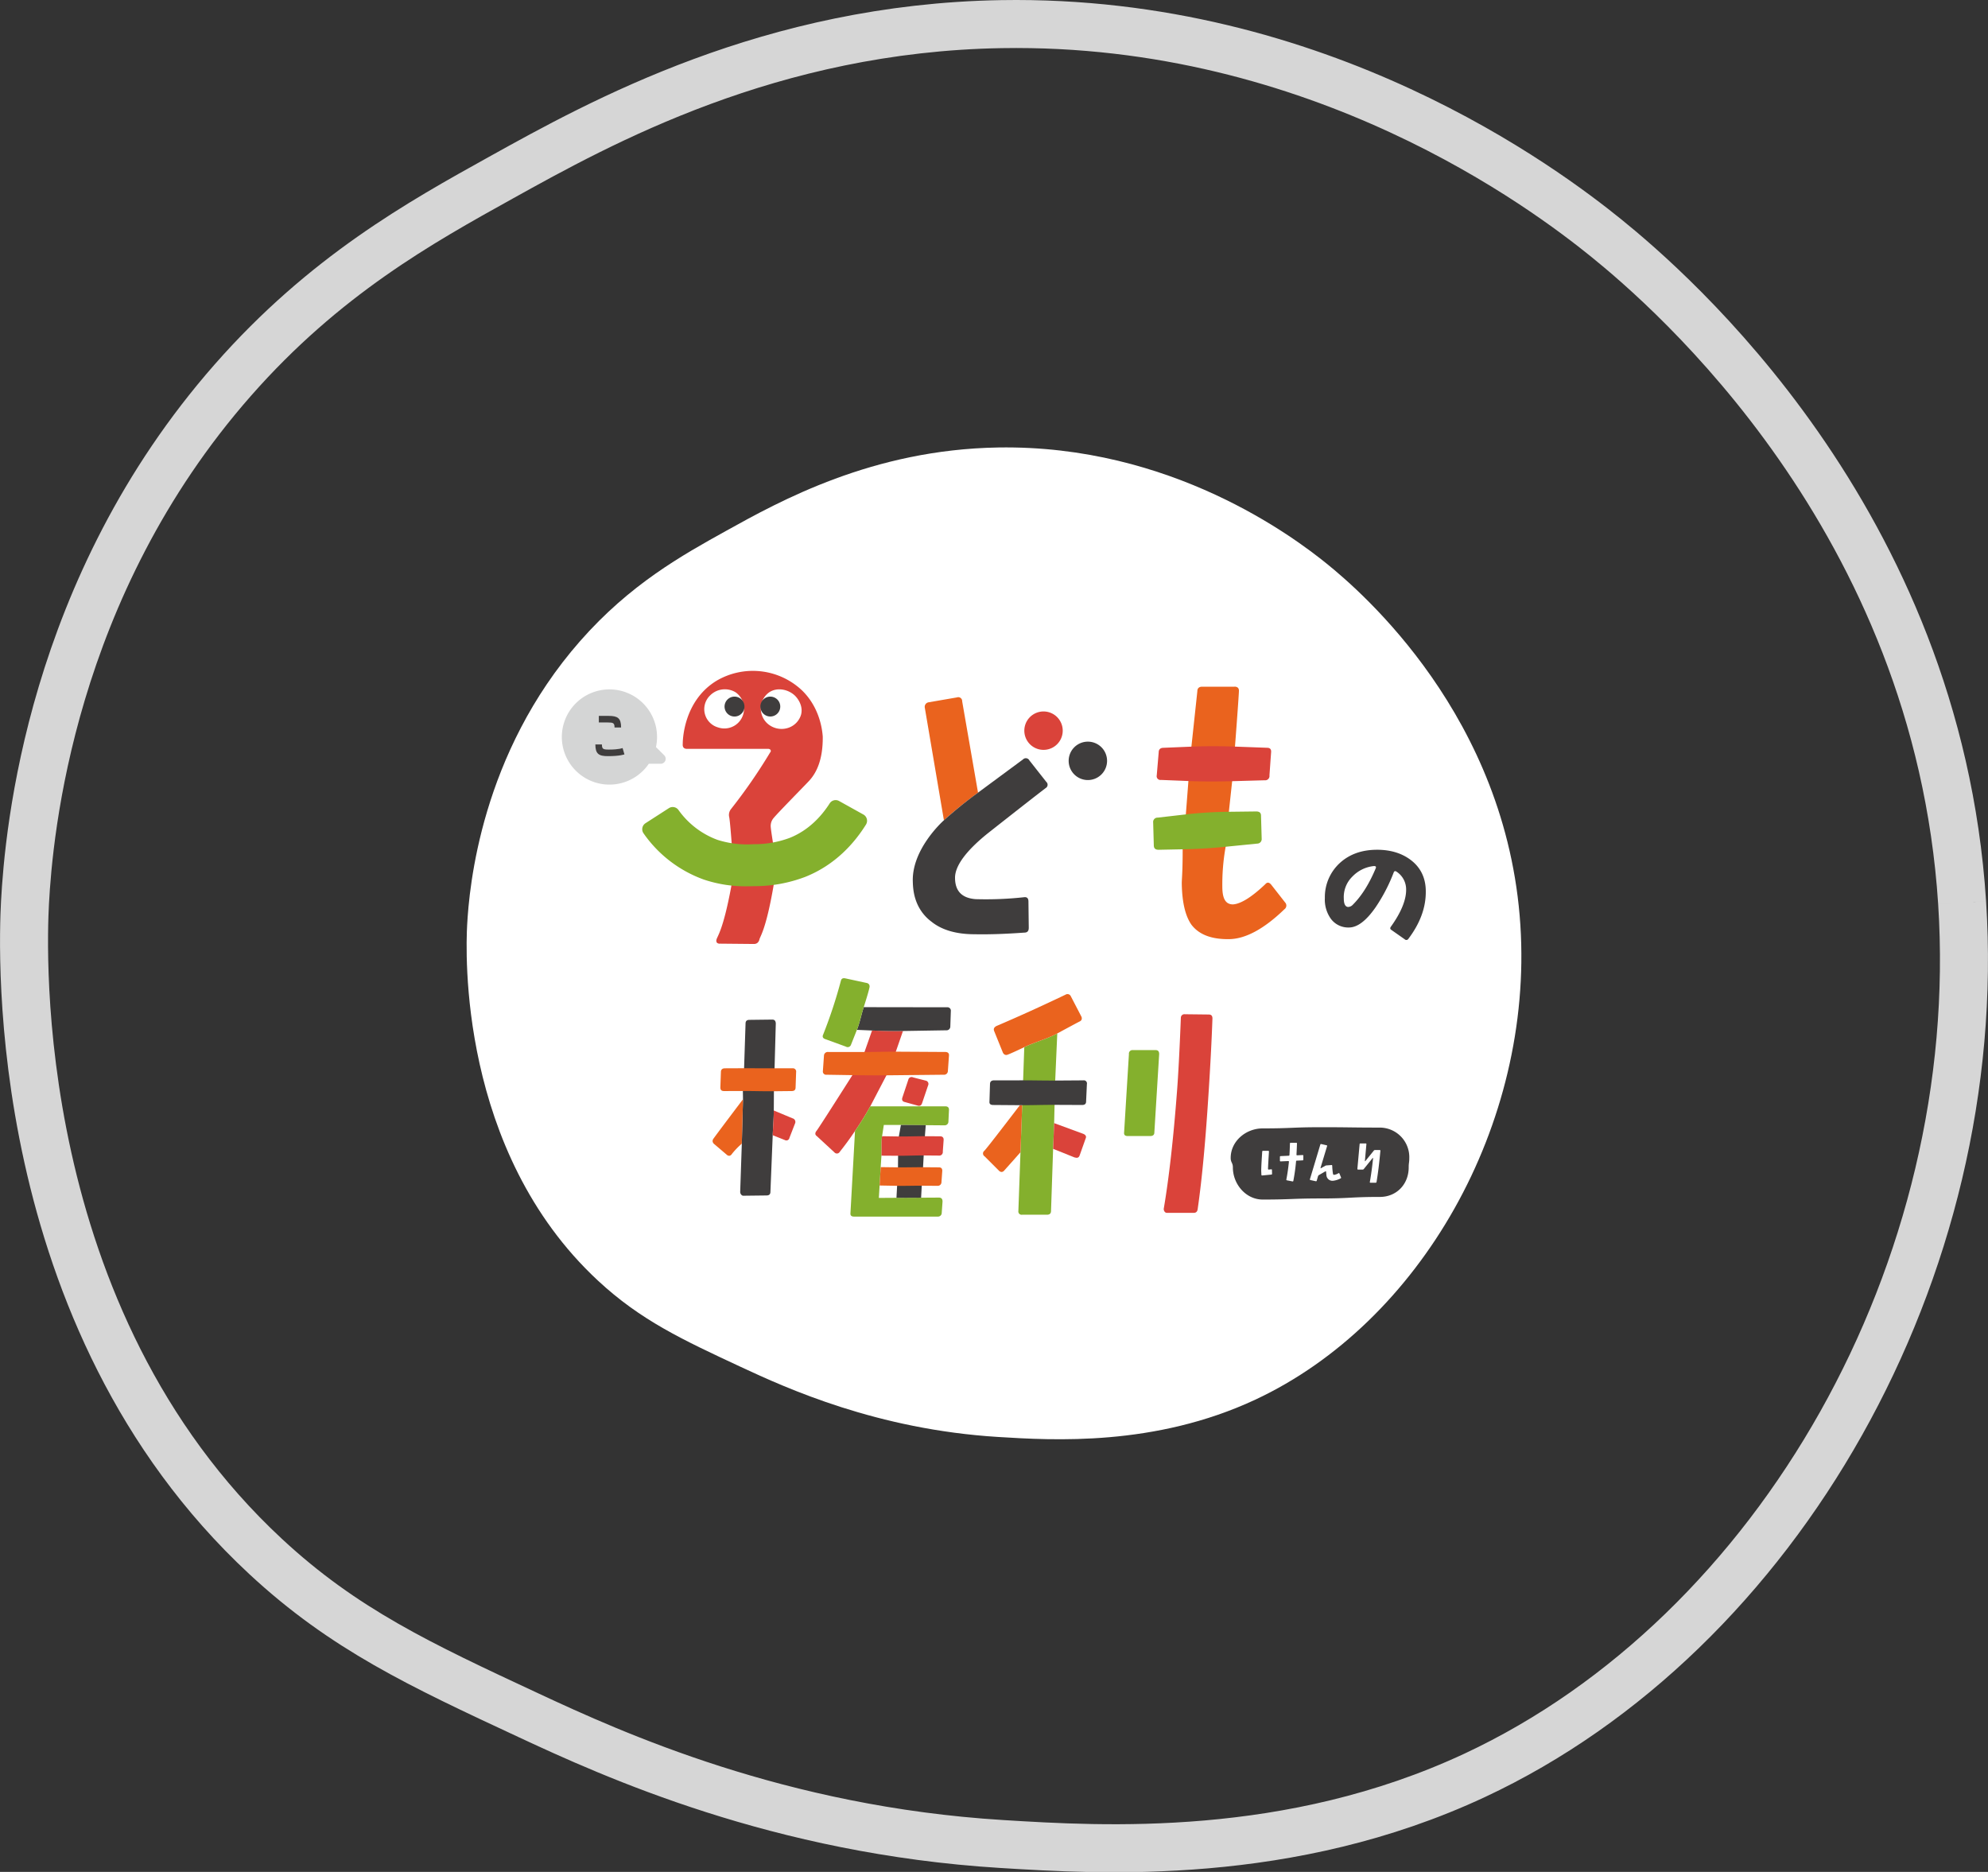
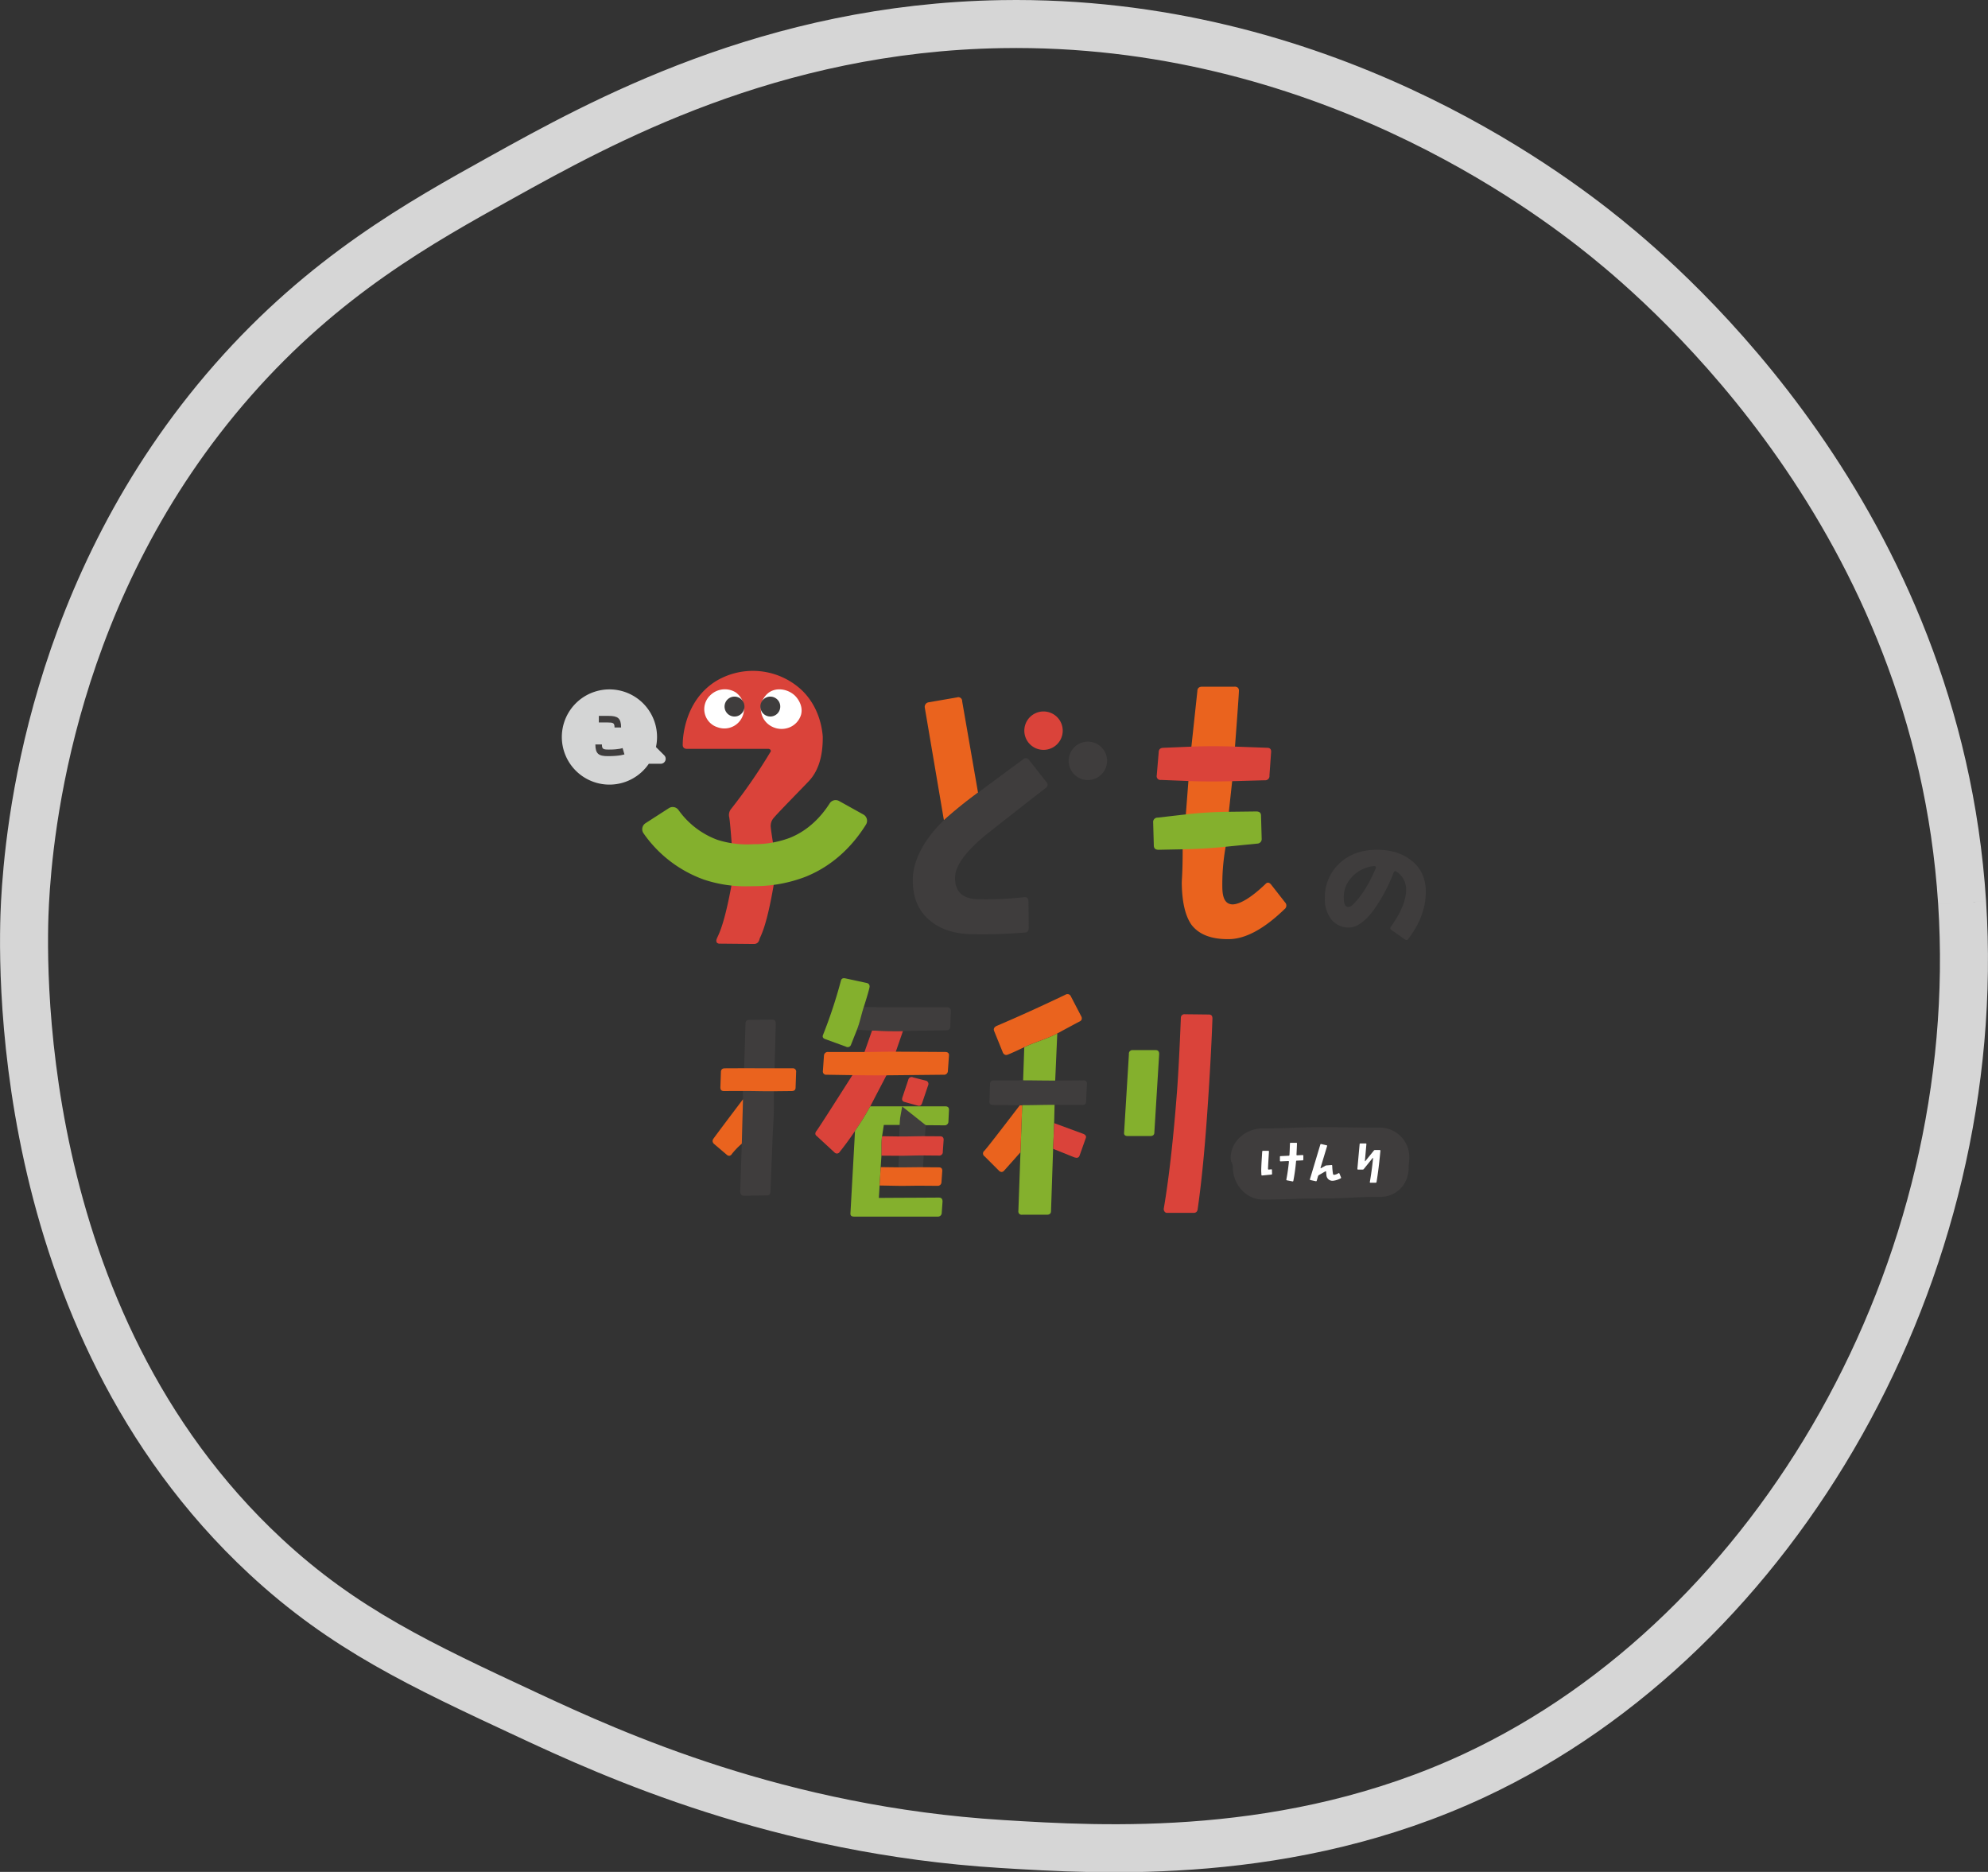
<svg xmlns="http://www.w3.org/2000/svg" width="828.272" height="779.849" viewBox="0 0 828.272 779.849">
  <rect x="0" y="0" width="828.272" height="779.849" fill="#333333" stroke="none" />
  <defs>
    <clipPath id="a">
      <rect width="439.45" height="413.218" fill="none" />
    </clipPath>
  </defs>
  <g transform="translate(-745.589 -5627.999)">
    <path d="M807.477,366.061c9.9,152.821-76.642,304.495-203.073,363.57-77.1,36.013-155.271,31.185-197.174,28.6-92.635-5.72-161.789-37.185-197.165-53.681-44.908-20.93-76.761-35.765-109.412-66.1C-6.54,538.888-.643,385.64.4,366.061,1.977,336.695,11,234.837,86.978,148.376c38.307-43.6,78.255-65.781,111.685-84.341C240.181,40.981,311.023,1.649,407.232.049,539.961-2.151,634.093,68.886,659.112,89.1,685.574,110.5,797.126,206.285,807.479,366.057" transform="translate(755.602 5638)" fill="none" stroke="#fff" stroke-width="20" opacity="0.8" />
    <g transform="translate(116 1191.4)">
      <g transform="translate(824 4623)">
        <g clip-path="url(#a)">
-           <path d="M439.031,199.03c5.382,83.09-41.671,165.556-110.412,197.676-41.918,19.581-84.422,16.955-107.2,15.55-50.366-3.11-87.966-20.218-107.2-29.187-24.417-11.38-41.735-19.446-59.488-35.936C-3.556,293-.349,209.675.217,199.03c.858-15.967,5.765-71.347,47.073-118.357,20.828-23.708,42.548-35.765,60.724-45.857C130.588,22.281,169.105.9,221.415.027c72.166-1.2,123.346,37.427,136.949,48.419,14.387,11.631,75.039,63.712,80.668,150.581" transform="translate(0 0)" fill="#fff" />
-         </g>
+           </g>
      </g>
      <g transform="translate(863.672 4716.078)">
        <path d="M103.6,436.78c-.646-8.888-1.122-14.447-1.39-15.669a3.925,3.925,0,0,1,.679-3.245,225.678,225.678,0,0,0,16.379-23.685.832.832,0,0,0,.134-1.087,1.186,1.186,0,0,0-.808-.4H84.618c-1.221,0-1.9-.68-1.762-2.033-.015-.8.015-17.777,14.06-26.329a29.842,29.842,0,0,1,35.576,3.946c7.409,7.145,8.481,16.388,8.694,19.271.119,9.976-2.814,15.316-5.6,18.369-1.9,2.074-13.708,14.005-15.1,15.867a5.682,5.682,0,0,0-.65,1.173,5.283,5.283,0,0,0-.3,2.481c.268,2.645,1.275,8.4,1.6,11.113a40.694,40.694,0,0,1,.184,6.666,51.7,51.7,0,0,1-.759,7.241c-3.083,17.579-5.42,20.234-5.763,21.623a2.532,2.532,0,0,1-.867,1.464,2.335,2.335,0,0,1-1.435.432l-14.07-.134a1.654,1.654,0,0,1-1.369-.441,1.56,1.56,0,0,1-.119-1.32c.328-1.345,2.729-3.861,6.039-21.564a53.939,53.939,0,0,0,.619-13.736" transform="translate(-32.483 -360.184)" fill="#da433a" />
        <path d="M98.731,484.692a54.493,54.493,0,0,1-17.991-2.814,52.059,52.059,0,0,1-25.073-19.228,2.971,2.971,0,0,1,.667-4.148c.046-.033.094-.066.142-.1l9.72-6.262a2.952,2.952,0,0,1,3.98.725,34.589,34.589,0,0,0,16.288,12.481,40.66,40.66,0,0,0,14.954,1.8,42.01,42.01,0,0,0,15.231-2.665c7.98-3.221,13.271-9.191,16.562-14.348a2.938,2.938,0,0,1,3.921-.968l10.11,5.623a2.983,2.983,0,0,1,1.155,4.057c-.025.044-.051.089-.078.132-4.735,7.6-12.656,16.7-25.128,21.723a59.277,59.277,0,0,1-21.338,3.935c-.889.025-1.941.05-3.122.05" transform="translate(-21.608 -394.927)" fill="#84b02d" />
        <path d="M114.173,381.406a8.176,8.176,0,0,1-10.825,7.291,7.907,7.907,0,0,1-3.388-13.212,8.632,8.632,0,0,1,10.755-1.385,8.3,8.3,0,0,1,3.455,7.306" transform="translate(-38.285 -365.133)" fill="#fff" />
        <path d="M119.817,382a4.147,4.147,0,1,1-4.151-4.143h.008A4.143,4.143,0,0,1,119.817,382" transform="translate(-43.731 -367.115)" fill="#3f3d3d" />
        <path d="M136.39,381.429a8.488,8.488,0,0,0,2.372,5.33,8.838,8.838,0,0,0,9.564,1.96,8.27,8.27,0,0,0,4.81-5.27c1.132-4.3-2.224-7.643-2.537-7.941-2.636-2.546-7.3-3.7-10.755-1.385a8.285,8.285,0,0,0-3.454,7.306" transform="translate(-53.474 -365.159)" fill="#fff" />
        <path d="M136.075,382a4.143,4.143,0,1,0,4.143-4.143A4.143,4.143,0,0,0,136.075,382" transform="translate(-53.358 -367.115)" fill="#3f3d3d" />
        <path d="M332.985,396.033a8,8,0,1,1,0-.006Z" transform="translate(-124.297 -371.104)" fill="#da433a" />
        <path d="M363.379,416.714a8,8,0,1,1-8-8,8,8,0,0,1,8,8Z" transform="translate(-136.218 -379.213)" fill="#3f3d3d" />
        <path d="M42.653,400.355l-3.439-3.43a19.625,19.625,0,0,0,.452-4.169,19.834,19.834,0,1,0-3.43,11.132h4.949a2.067,2.067,0,0,0,1.469-3.533" transform="translate(0 -365.173)" fill="#d4d5d5" />
        <path d="M35.093,407.1s-1.856.735-6.869.735c-3.777,0-5.246-.889-5.246-4.864h2.735c0,1.926.526,2.129,2.914,2.129,4.307,0,5.692-.636,5.692-.636Zm-7.042-13.3H24.423v-2.735h4.025c3.8,0,5.251.889,5.251,4.839H30.964c0-1.9-.536-2.1-2.908-2.1" transform="translate(-9.01 -372.295)" fill="#3f3d3d" />
        <path d="M256.713,429.514q-3.975-23.428-7.955-46.846a1.908,1.908,0,0,1,1.454-2.274c.054-.012.109-.021.163-.029l11.778-2.032a1.622,1.622,0,0,1,2.164,1.628q3.305,19.02,6.605,38.046c-4.9,3.623-9.692,7.415-14.209,11.5" transform="translate(-97.526 -367.264)" fill="#ea631e" />
        <path d="M267.715,434.42q9.351-6.916,18.706-13.822a1.659,1.659,0,0,1,2.705.407l7.034,8.928a1.592,1.592,0,0,1-.268,2.58c-4.6,3.517-12.725,9.876-24.23,18.944-9.059,7.307-13.526,13.533-13.526,18.4,0,5.549,2.839,8.519,8.66,8.933a146.127,146.127,0,0,0,20.166-.813c1.216-.139,1.757.541,1.757,1.762l.134,10.958c0,1.35-.536,2.033-1.891,2.033-7.582.547-14.482.809-20.706.68-7.582,0-13.669-1.762-18-5.281a18.522,18.522,0,0,1-3.876-3.931c-3.6-4.958-3.766-10.314-3.841-12.849-.358-13.08,11.779-24.356,12.968-25.428a182.7,182.7,0,0,1,14.209-11.5" transform="translate(-94.318 -383.668)" fill="#3f3d3d" />
        <path d="M426.594,424.238q.536-6.943,1.072-13.9c.367-4.78.735-9.564,1.246-14.328l2.476-23.073c0-1.349.814-1.891,2.032-1.891h13.4a1.975,1.975,0,0,1,1.5.469,1.815,1.815,0,0,1,.391,1.29c-.025,1.34-.675,10.561-1.641,23.2-.367,4.8-.908,11.906-1.173,14.4q-.692,6.372-1.379,12.756c-.522,4.846-.531,9.757-1.336,14.566a88.723,88.723,0,0,0-1.374,17.508c.1,2.07.4,4.8,2.267,5.966a4.073,4.073,0,0,0,2.345.531c3.112-.273,7.582-2.978,13.261-8.387.813-.948,1.622-.814,2.437.134l5.822,7.439a1.881,1.881,0,0,1-.273,2.844c-8.387,8.119-16.1,12.313-22.869,12.452-7.311.134-12.584-1.762-15.838-5.956-2.579-3.658-3.926-9.341-4.06-17.188-.015-1.122.174-3.007.273-6.635.089-3.241.1-5.9.095-7.638-.019-4.869.963-9.693,1.335-14.552" transform="translate(-166.613 -364.44)" fill="#ea631e" />
        <path d="M417.565,472.325q-4.988.1-9.976.2c-1.35,0-2.032-.541-2.032-1.9l-.264-9.462a1.812,1.812,0,0,1,1.9-2.032q5.862-.669,11.713-1.349a174.21,174.21,0,0,1,17.927-1.087l11.365-.134c1.354,0,2.032.541,2.032,1.757l.273,9.608a1.876,1.876,0,0,1-1.713,2.026c-.061.005-.122.007-.184.007l-13.112,1.305c-5.95.6-11.94.952-17.921,1.072" transform="translate(-158.926 -397.975)" fill="#84b02d" />
        <path d="M420.916,426.34l-11.43-.452A1.563,1.563,0,0,1,407.724,424l.81-9.6c0-1.221.675-1.9,2.025-1.9l11.607-.48c6.045-.247,12.11-.235,18.155-.01q6.715.235,13.415.486c1.221,0,1.762.675,1.629,1.9L454.682,424a1.8,1.8,0,0,1-2.032,2.033q-6.753.186-13.51.377c-6.074.164-12.154.173-18.229-.065" transform="translate(-159.864 -380.438)" fill="#da433a" />
        <path d="M557.8,519.889a.986.986,0,0,1-1.563.223l-5.508-3.87c-.6-.372-.67-.819-.223-1.414,4.316-6.028,6.4-11.238,6.326-15.555a8.815,8.815,0,0,0-3.944-7.294c-.6-.446-1.042-.3-1.266.372a70.545,70.545,0,0,1-7.516,14.439c-3.871,5.582-7.592,8.41-11.09,8.41a8.966,8.966,0,0,1-7.666-3.8,13.754,13.754,0,0,1-2.382-8.485,19.285,19.285,0,0,1,6.326-14.662c3.945-3.572,9.006-5.359,15.034-5.433,5.879-.075,10.717,1.415,14.513,4.317,4.168,3.2,6.251,7.665,6.177,13.322,0,6.623-2.456,13.1-7.219,19.425M543.44,489.6a14.4,14.4,0,0,0-9.005,4.391,11.933,11.933,0,0,0-3.572,9.154c0,2.308.67,3.5,1.861,3.5a2.822,2.822,0,0,0,1.935-.968c3.721-3.721,6.846-8.782,9.527-15.182.223-.6,0-.894-.745-.894" transform="translate(-205.07 -408.273)" fill="#3f3d3d" />
        <path d="M431.26,627.658c-1.227,19.516-2.676,35.8-4.572,48.957q-.168,1.672-1.673,1.672H413.863a1.17,1.17,0,0,1-1-.557,1.883,1.883,0,0,1-.334-1.115c2.118-12.379,4.014-28.884,5.576-49.514.446-5.911,1-15.836,1.561-30.11a1.473,1.473,0,0,1,1.673-1.45l9.925.112c1.115,0,1.561.557,1.561,1.673-.334,9.59-.891,19.738-1.561,30.332" transform="translate(-161.761 -452.473)" fill="#da433a" />
        <path d="M397.966,654.471c0,1-.669,1.45-1.673,1.45h-9.479c-1,0-1.561-.447-1.449-1.45l2.007-32.675a1.479,1.479,0,0,1,1.673-1.673h9.479c1,0,1.45.557,1.45,1.673Z" transform="translate(-151.106 -462.113)" fill="#84b02d" />
        <path d="M327.989,638.456q-.09,3.805-.18,7.61c-.084,3.574-.308,7.143-.428,10.716l-.868,25.884c0,1-.557,1.562-1.673,1.562H314.469a1.365,1.365,0,0,1-1.561-1.562q.437-12.233.875-24.466l1.1-29.966q.243-6.911.484-13.824c4.471-2.156,9.38-3.361,13.751-5.712l-.863,19.625c-.066,1.5-.19,6.754-.27,10.131" transform="translate(-122.699 -457.633)" fill="#84b02d" />
        <path d="M337.145,670.169l12.2,4.484c1,.445,1.339,1.115.892,2.007l-2.453,6.915c-.334,1-1,1.226-2.119.892l-8.946-3.581c.12-3.573.343-7.143.428-10.717" transform="translate(-132.035 -481.737)" fill="#da433a" />
        <path d="M304.277,677.477c-3.3,3.739-5.8,6.524-6.785,7.627a1.552,1.552,0,0,1-.988.582,1.617,1.617,0,0,1-1.242-.582l-5.911-5.911a1.409,1.409,0,0,1-.111-2.342c.871-.882,6.6-8.283,14.79-18.984l.97-.009Z" transform="translate(-113.194 -476.91)" fill="#ea631e" />
        <path d="M305.756,651.192l-11.109-.086c-1.115,0-1.673-.446-1.562-1.45l.223-7.249c0-1,.558-1.561,1.673-1.561l12.126-.011c4.458,0,8.916.12,13.373.09l11.748-.079a1.289,1.289,0,0,1,1.45,1.561l-.334,7.249c0,1-.557,1.45-1.673,1.45l-11.46-.049c-4.818-.021-9.636.172-14.454.135" transform="translate(-114.921 -470.235)" fill="#3f3d3d" />
        <path d="M308.77,603.855c-3.407,1.643-5.978,2.79-6.922,3.129a1.59,1.59,0,0,1-1.04.065,1.743,1.743,0,0,1-.967-.957l-3.569-8.811c-.446-1-.112-1.673.892-2.23Q310.881,589.2,325.936,582a1.522,1.522,0,0,1,2.23.669l4.349,8.364a1.714,1.714,0,0,1,.141,1.342,1.578,1.578,0,0,1-.81.777c-.984.492-4.492,2.39-9.324,4.988-4.372,2.35-9.281,3.555-13.752,5.712" transform="translate(-116.1 -447.078)" fill="#ea631e" />
        <path d="M210.248,606.893l-2.985,8.62a76.894,76.894,0,0,1-3.9,9.844q-3.369,6.458-6.739,12.916a118.2,118.2,0,0,1-6.356,10.26q-3.012,4.517-6.357,8.7a1.363,1.363,0,0,1-2.23.223l-7.36-6.8a1.337,1.337,0,0,1-.577-.8,1.719,1.719,0,0,1,.466-1.322c.752-.949,6.67-10.193,14.971-23.25a47.925,47.925,0,0,0,5.03-9.635l3.152-8.961c4.293.184,8.594.275,12.891.205" transform="translate(-68.119 -456.845)" fill="#da433a" />
        <path d="M209.306,621.2l20.581.122c1.115,0,1.673.557,1.562,1.562L231,629.244a1.588,1.588,0,0,1-1.784,1.561l-23.817.243c-4.727.048-9.455,0-14.182-.074l-10.734-.168a1.365,1.365,0,0,1-1.561-1.561l.446-6.356a1.588,1.588,0,0,1,1.784-1.562l15.095.013c4.352,0,8.7-.161,13.058-.135" transform="translate(-70.16 -462.536)" fill="#ea631e" />
        <path d="M206.062,658.649h31.225c1.115,0,1.673.558,1.561,1.673l-.223,4.684a1.551,1.551,0,0,1-1.673,1.561l-7.773-.059-10.356-.09-7.115,0-.72,4.678c-.412,2.672-.092,5.408-.271,8.105q-.157,2.386-.315,4.773l-.45,7.654q-.158,2.589-.315,5.179l7.339-.045,10.266-.045,7.368-.044c1.115,0,1.561.558,1.561,1.673l-.334,4.684a1.552,1.552,0,0,1-1.673,1.561H199.26c-1,0-1.561-.445-1.45-1.45l1.9-34.236a118.341,118.341,0,0,0,6.357-10.26" transform="translate(-77.561 -477.22)" fill="#84b02d" />
-         <path d="M241.552,671.519q-.181,2.3-.36,4.593c-.181,2.312-.348,5.342-.495,8.015q-.136,2.453-.271,4.908c-.142,2.569-.4,5.13-.54,7.7l-.27,5-10.266.045.27-5c.139-2.566.349-6.449.36-7.7l.045-4.818a76.39,76.39,0,0,1,.317-8.051l.853-4.781Z" transform="translate(-89.934 -482.232)" fill="#3f3d3d" />
+         <path d="M241.552,671.519q-.181,2.3-.36,4.593c-.181,2.312-.348,5.342-.495,8.015q-.136,2.453-.271,4.908l-.27,5-10.266.045.27-5c.139-2.566.349-6.449.36-7.7l.045-4.818a76.39,76.39,0,0,1,.317-8.051l.853-4.781Z" transform="translate(-89.934 -482.232)" fill="#3f3d3d" />
        <path d="M237.154,679.131l6.35.039c1,0,1.561.557,1.45,1.673l-.334,4.684a1.479,1.479,0,0,1-1.673,1.673l-6.288-.054c-3.557-.03-7.114.158-10.671.135l-6.935-.045c.178-2.7-.141-5.433.271-8.1l6.981.1c3.616.052,7.233-.121,10.85-.1" transform="translate(-85.897 -485.25)" fill="#da433a" />
        <path d="M235.9,700.363l6.558.052c1,0,1.45.447,1.45,1.45l-.335,4.684a1.552,1.552,0,0,1-1.673,1.562l-6.54-.047c-3.422-.025-6.845.108-10.266.045l-7.295-.135.45-7.655,7.2.09c3.482.044,6.964-.072,10.446-.045" transform="translate(-85.403 -493.559)" fill="#ea631e" />
        <path d="M208.543,600.414l-6.3-.27c1.214-3.059,1.826-6.324,2.836-9.456l34.735.05a1.411,1.411,0,0,1,1.561,1.561l-.222,6.468a1.552,1.552,0,0,1-1.673,1.561l-18.043.291c-4.3.069-8.6-.021-12.891-.205" transform="translate(-79.303 -450.571)" fill="#3f3d3d" />
        <path d="M193.042,592.365l-2.464,6.207a1.444,1.444,0,0,1-2.118.78l-8.587-3.122c-1-.335-1.339-1-.892-1.9a199.994,199.994,0,0,0,7.36-22.3c.223-1,.781-1.338,1.9-1.115l8.81,1.9a1.626,1.626,0,0,1,1.087.678,1.674,1.674,0,0,1,.139,1.218c-.212,1.1-1.086,4.146-2.394,8.2-1.01,3.132-1.623,6.4-2.837,9.456" transform="translate(-70.107 -442.791)" fill="#84b02d" />
        <path d="M241.581,649.349c-.334,1.115-1,1.45-2.007,1.115l-5.241-1.45c-1-.223-1.339-.892-1-1.9l2.453-7.36a1.4,1.4,0,0,1,2.008-1l5.241,1.338a1.4,1.4,0,0,1,1,2.007Z" transform="translate(-91.445 -469.37)" fill="#da433a" />
        <path d="M136.286,629.062q-.024,4.007-.046,8.015c-.019,3.441-.311,6.874-.45,10.311q-.478,11.764-.954,23.529c0,1.115-.557,1.561-1.672,1.561l-9.48.111a1.085,1.085,0,0,1-1-.446,1.677,1.677,0,0,1-.446-1.226q.338-10.008.678-20.017l.495-18.507q-.028-1.716-.056-3.433c-.052-3.167.4-6.323.507-9.49l.607-18.588c0-1.115.557-1.561,1.672-1.561l9.479-.112a1.435,1.435,0,0,1,1.115.446,2.25,2.25,0,0,1,.334,1.227q-.255,9.311-.511,18.622c-.087,3.186-.252,6.37-.269,9.557" transform="translate(-47.931 -453.913)" fill="#3f3d3d" />
-         <path d="M144.984,661.5l7.852,3.284a1.536,1.536,0,0,1,1,2.118l-2.342,6.023a1.282,1.282,0,0,1-1.9.892l-5.068-2.005c.14-3.438.431-6.871.45-10.311" transform="translate(-56.676 -478.339)" fill="#da433a" />
        <path d="M115.494,672.306a31.294,31.294,0,0,0-4.135,4.292,1.579,1.579,0,0,1-.981.754,1.442,1.442,0,0,1-1.138-.419L104,672.473a1.733,1.733,0,0,1-.678-1.162,1.671,1.671,0,0,1,.345-1.069c.613-.892,5.543-7.478,12.324-16.442Z" transform="translate(-40.513 -475.319)" fill="#ea631e" />
        <path d="M118.028,642.029l-7.808.025c-1.115,0-1.562-.446-1.562-1.561l.223-6.357c0-1,.557-1.562,1.673-1.562l7.98-.035,12.7.033,7.425,0a1.365,1.365,0,0,1,1.562,1.562L140,640.493c0,1.115-.557,1.561-1.673,1.561l-7.361.077c-4.312.044-8.623-.116-12.934-.1" transform="translate(-42.608 -466.982)" fill="#ea631e" />
        <path d="M520.569,702.013c-12.2,0-12.2.634-24.4.634s-12.2.46-24.4.46c-6.995,0-12.427-6.4-12.427-13.391,0-1.976-.91-1.976-.91-3.952,0-6.995,6.343-12.3,13.337-12.3,12.2,0,12.2-.495,24.4-.495s12.2.157,24.4.157a12.312,12.312,0,0,1,12.275,12.636c0,1.976-.247,1.976-.247,3.952,0,7-5.033,12.3-12.028,12.3" transform="translate(-179.766 -482.836)" fill="#3f3d3d" />
        <path d="M483.557,696.89l-3.794.377c-.2.023-.311-.089-.333-.289l-.066-1.375c-.022-.688.023-1.886.111-3.638l.289-4.637a.32.32,0,0,1,.355-.332h2.152c.222,0,.332.111.311.332-.222,3.439-.355,5.834-.4,7.21a.233.233,0,0,0,.111.2.267.267,0,0,0,.222.067l1-.111c.2-.023.311.066.311.288l.044,1.576c0,.221-.111.333-.311.333m13.333-6.256a.292.292,0,0,1-.289.333l-2.4.111a.3.3,0,0,0-.333.311,79.991,79.991,0,0,1-1.132,8.119.275.275,0,0,1-.377.222l-2.285-.444a.287.287,0,0,1-.244-.377c.488-2.529.821-4.969,1.065-7.343a.213.213,0,0,0-.067-.223.285.285,0,0,0-.222-.088l-3.149.133a.257.257,0,0,1-.311-.288v-1.575a.3.3,0,0,1,.333-.334l3.306-.155a.322.322,0,0,0,.333-.31q.1-1.5.2-4.793c0-.2.111-.288.333-.288h2.307a.257.257,0,0,1,.289.311c-.022.865-.089,2.418-.2,4.592a.442.442,0,0,0,.066.243.212.212,0,0,0,.222.067l2.263-.111a.257.257,0,0,1,.222.089.233.233,0,0,1,.089.222Z" transform="translate(-187.969 -487.022)" fill="#fff" />
        <path d="M525.518,698.8a8.526,8.526,0,0,1-3.15,1,2.507,2.507,0,0,1-2.773-2.4c-.023-.222-.067-.687-.134-1.353-.023-.2-.111-.266-.311-.156l-2.662,1.531a.872.872,0,0,0-.377.466l-.554,1.908a.306.306,0,0,1-.4.2l-2.2-.488a.265.265,0,0,1-.222-.378l4.326-14.4a.3.3,0,0,1,.4-.221l2.218.51c.2.044.266.155.2.354l-2.729,9.029a.189.189,0,0,0,.044.156.107.107,0,0,0,.155,0l1.731-.976a1.236,1.236,0,0,1,.6-.177l2-.155c.222-.022.31.066.333.266a26.157,26.157,0,0,0,.311,3.306c.044.355.222.511.488.511a4.549,4.549,0,0,0,1.775-.666.279.279,0,0,1,.444.133l.643,1.576a.3.3,0,0,1-.156.421" transform="translate(-201.05 -487.357)" fill="#fff" />
        <path d="M553.251,700.123a.363.363,0,0,1-.377.333h-2.152c-.222,0-.31-.088-.266-.288.511-2.906.976-6.234,1.353-9.961-.022-.045-.066-.067-.155-.067l-3.705,4.592a.6.6,0,0,1-.51.244h-1.886c-.2,0-.288-.111-.288-.334l.931-10.226a.321.321,0,0,1,.355-.333h2.2q.3,0,.267.333l-.622,6.966c-.022.044,0,.067.045.089a.1.1,0,0,0,.111,0l3.572-4.415a.642.642,0,0,1,.51-.222h1.93c.2,0,.311.111.289.333q-.7,7.621-1.6,12.956" transform="translate(-213.813 -487.194)" fill="#fff" />
      </g>
    </g>
  </g>
</svg>